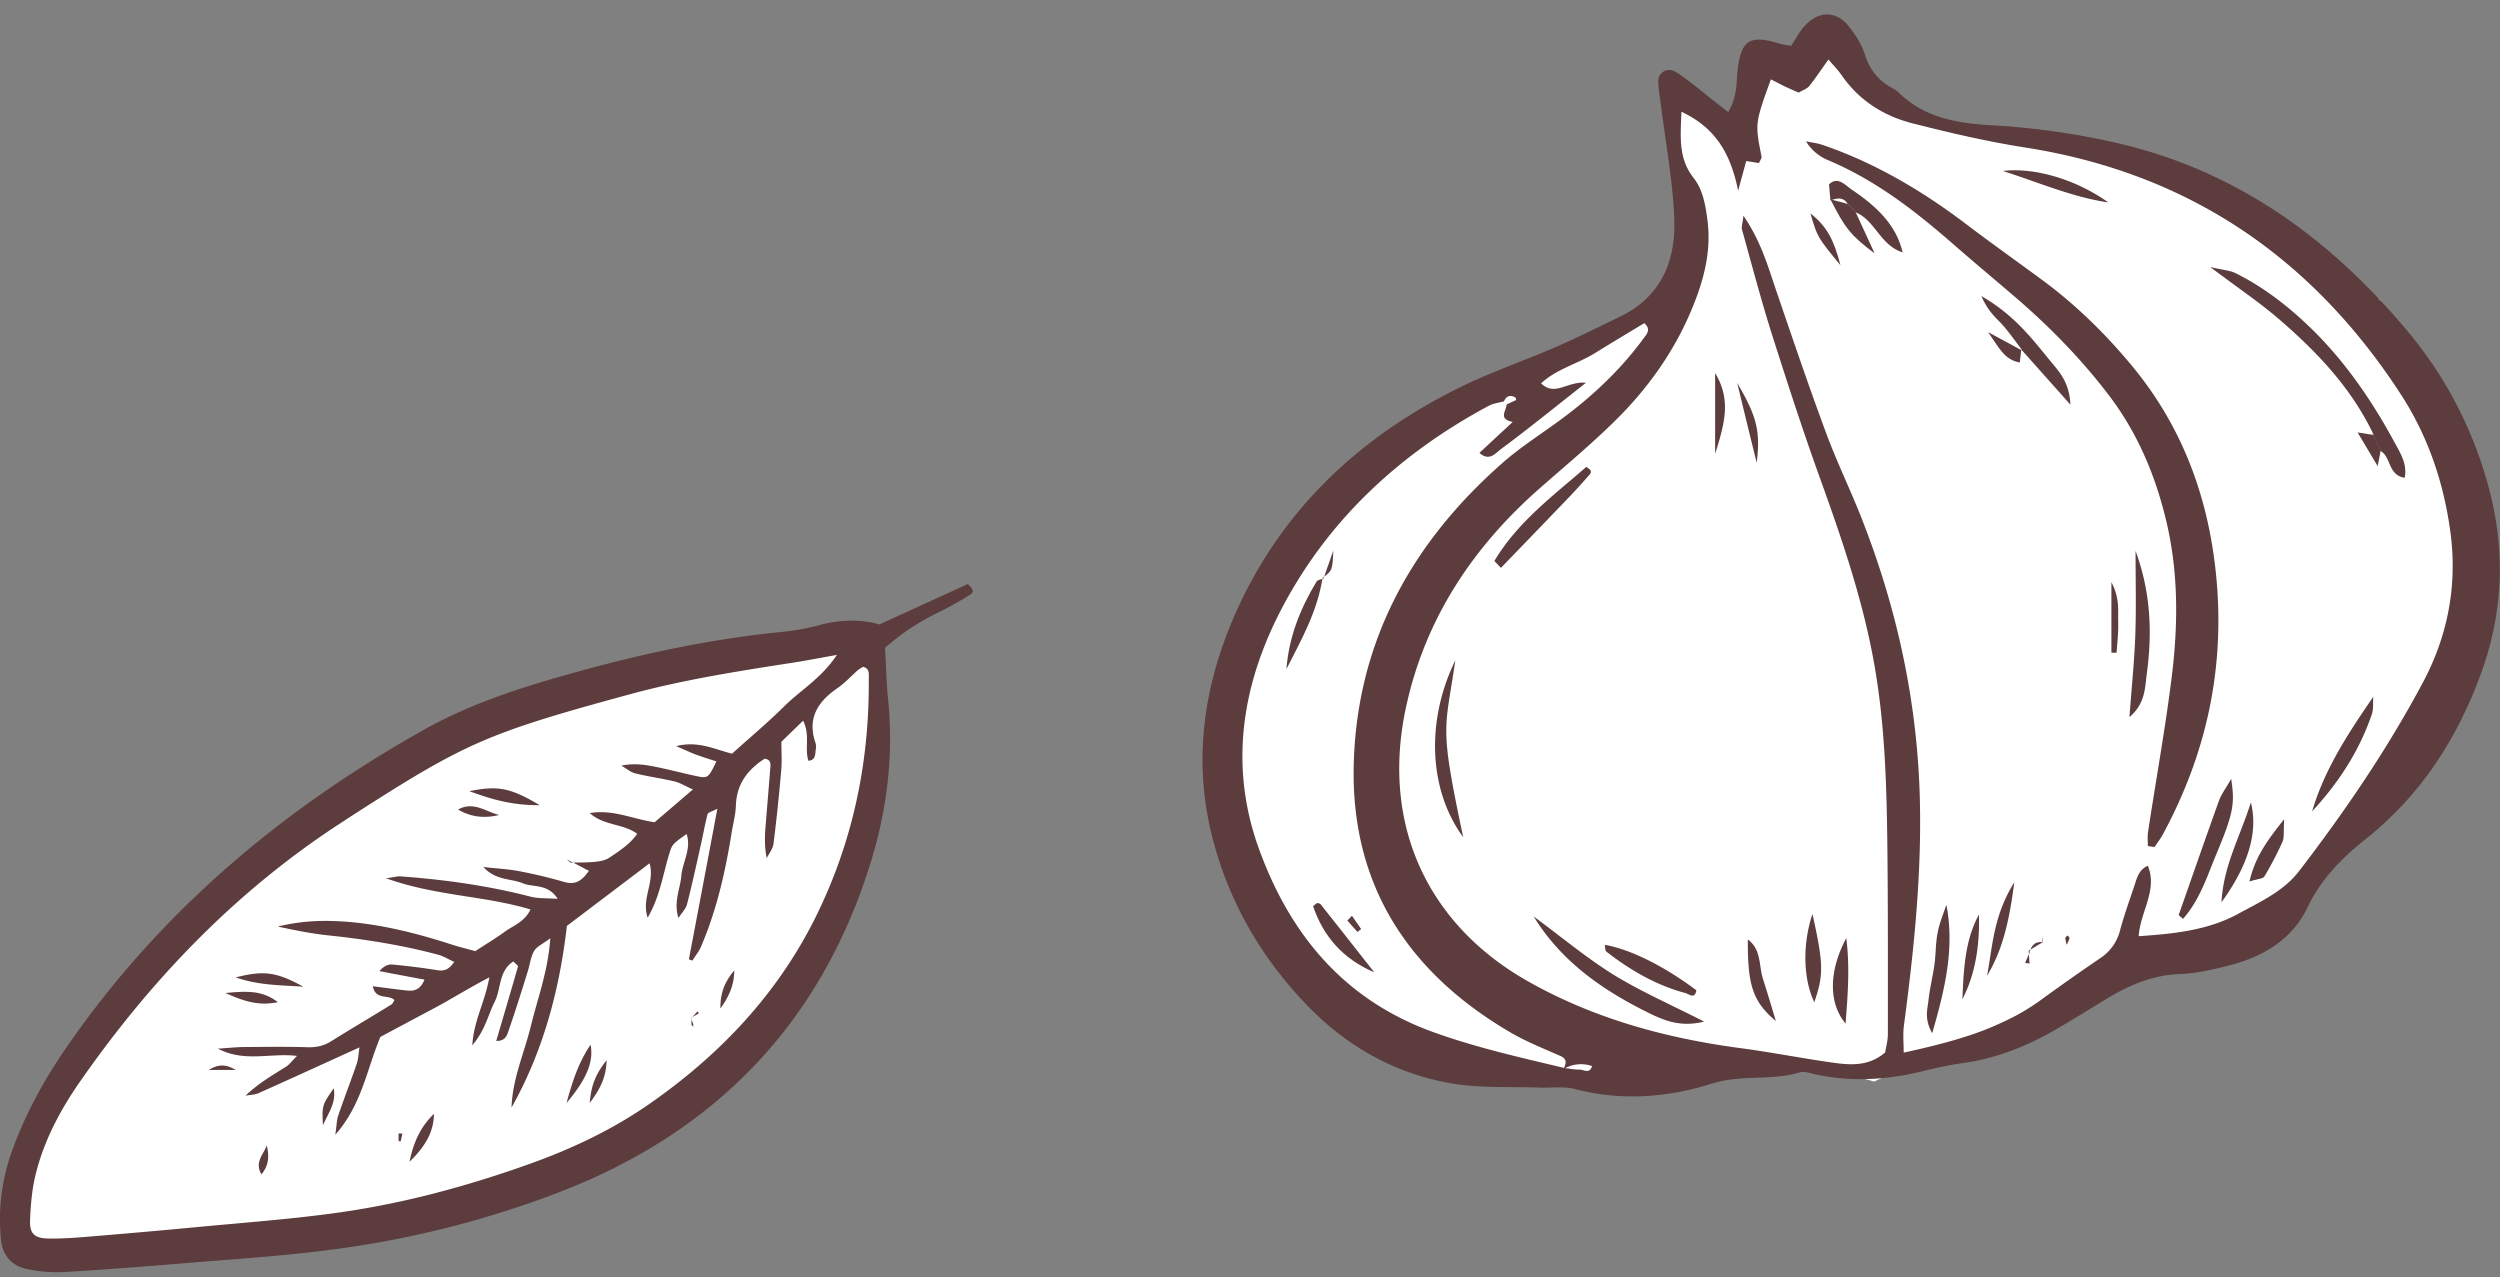
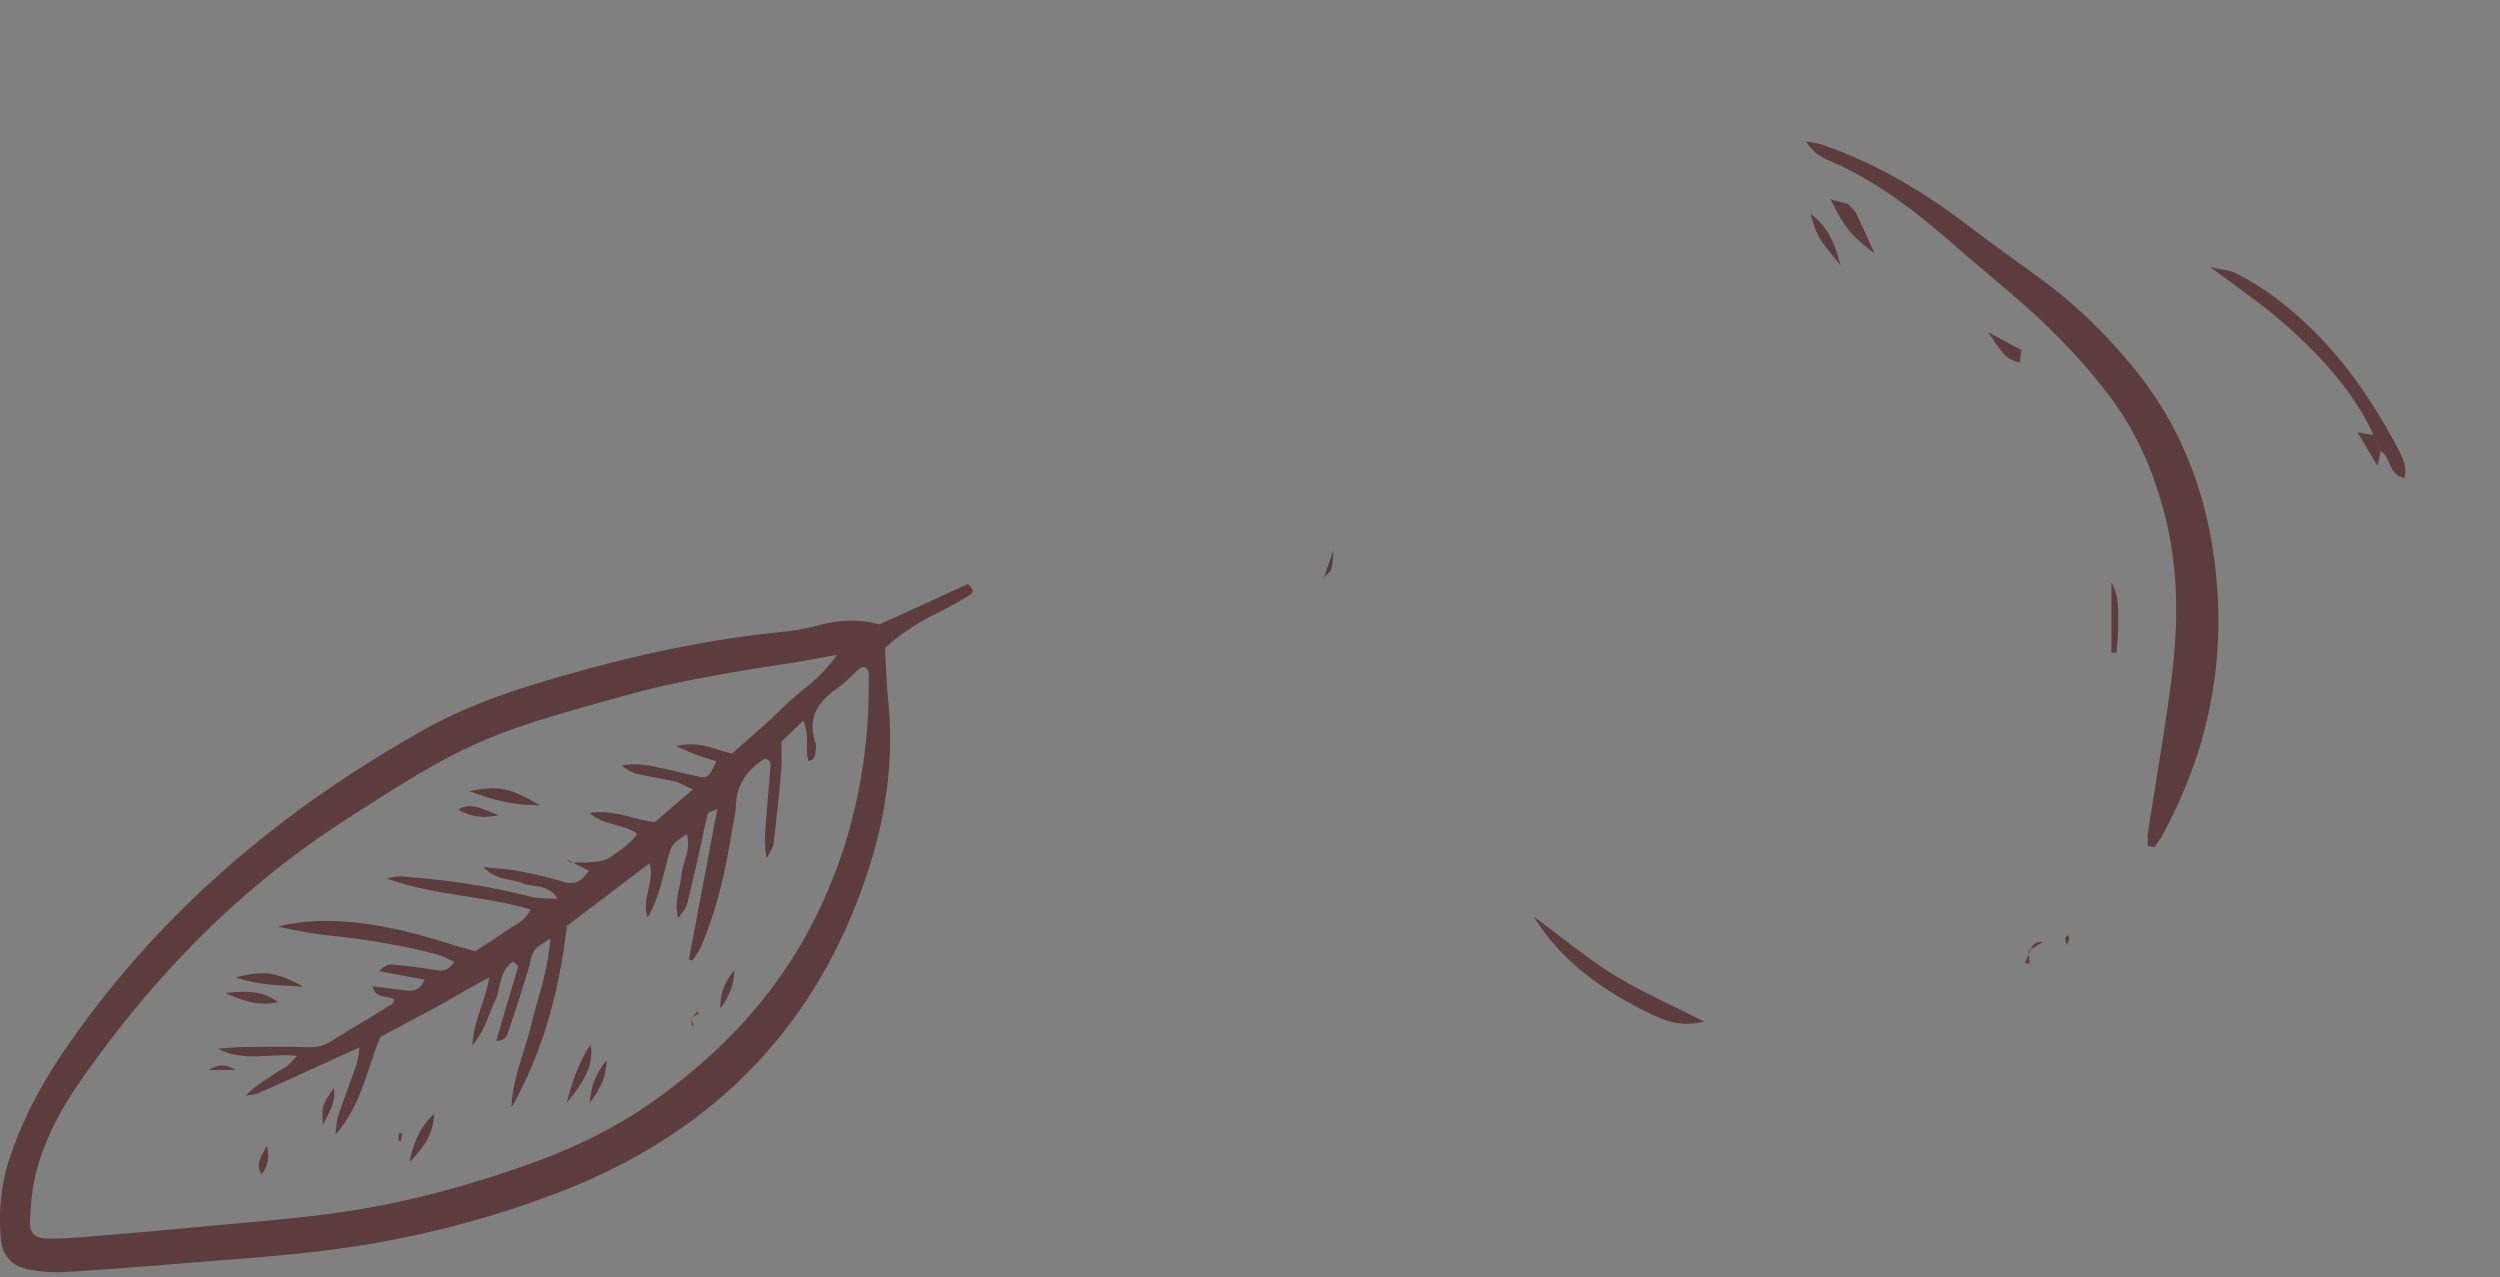
<svg xmlns="http://www.w3.org/2000/svg" fill="none" viewBox="0 0 92 47">
  <rect x="0" y="0" width="92" height="47" fill="#808080" stroke="none" />
-   <path fill="#fff" d="M62.196 9.334V7.641l-.677-4.4 2.37 1.692 1.354-2.37h1.016l1.354-1.015 1.354 2.37 3.047 1.015h3.385l6.77 2.708 5.417 3.386 3.386 6.432-.677 7.786-4.74 6.432-2.031 2.37-3.386 1.016-2.37.677-8.801 4.062-3.724-1.016-4.062 1.016h-5.417l-4.4-1.016-4.402-3.723L45.27 31v-4.74l1.693-4.062 4.401-5.755 5.078-2.708 4.063-2.031 1.692-2.37Z" />
-   <path fill="#5C3C3D" d="M63.597 4.126c.366-.63.291-1.124.352-1.598.142-1.077.46-1.26 1.591-.907.088.027.19.034.373.067.162-.237.311-.541.535-.771.48-.502 1.09-.522 1.537-.007.277.325.52.717.65 1.117.176.548.494.934.981 1.205.088.047.176.095.244.163.968.954 2.2 1.15 3.48 1.218a27.38 27.38 0 0 1 4.624.664c4.415 1.029 7.861 3.568 10.698 6.987a14.909 14.909 0 0 1 2.884 5.539c.657 2.329.596 4.624-.216 6.899-.874 2.437-2.228 4.55-4.272 6.175-.887.704-1.646 1.476-2.147 2.525-.589 1.226-1.706 1.842-2.986 2.153-.568.142-1.15.271-1.726.291-1.016.041-1.89.427-2.729.942-.623.379-1.245.771-1.875 1.13-1.063.61-2.194 1.05-3.42 1.212-.48.068-.954.176-1.428.291-1.347.332-2.695.407-4.056.088-.142-.034-.304-.088-.433-.054-1.056.332-2.167.075-3.25.42-1.632.514-3.338.65-5.044.203-.413-.108-.873-.04-1.307-.054-1.07-.04-2.16.027-3.21-.15-2.125-.358-3.933-1.387-5.422-2.958-1.646-1.733-2.803-3.75-3.4-6.06-.724-2.803-.351-5.531.78-8.145 1.678-3.88 4.576-6.615 8.334-8.463 1.13-.555 2.336-.968 3.5-1.47.806-.351 1.585-.744 2.377-1.123 1.51-.731 2.058-2.052 1.997-3.602-.054-1.402-.318-2.803-.494-4.198-.034-.291-.088-.575-.095-.867-.013-.318.346-.521.623-.352.25.15.48.332.711.508.38.305.752.603 1.24.982Zm-6.012 35.18c.183.02.365.061.548.054.15 0 .366.176.454-.128a1.226 1.226 0 0 0-1.043.108c.068-.183.156-.352-.108-.474-.623-.277-1.26-.528-1.842-.867-3.791-2.214-5.904-5.464-5.775-9.919.128-4.482 2.14-8.11 5.464-11.036.69-.61 1.483-1.103 2.22-1.652 1.138-.846 2.16-1.814 3-2.965.102-.143.264-.305.007-.535-.603.365-1.219.731-1.828 1.11-.644.393-1.409.582-1.97 1.104.507.5.968-.088 1.651-.02-1.15.907-2.126 1.699-3.141 2.45-.176.13-.413.46-.779.13.393-.367.772-.719 1.226-1.138-.542-.109-.244-.4-.224-.644l.346-.162c.006-.007-.007-.081-.027-.095-.19-.108-.332-.054-.42.142-.183.054-.393.075-.556.163-3.256 1.747-5.897 4.177-7.616 7.454-1.476 2.81-1.957 5.823-.826 8.897 1.157 3.162 3.161 5.545 6.445 6.716 1.571.562 3.176.921 4.794 1.307Zm4.292-35.194c-.033.9-.121 1.707.434 2.417.345.434.44.962.514 1.504.136.94-.02 1.841-.331 2.728-.623 1.78-1.652 3.318-2.973 4.638-.894.894-1.875 1.706-2.823 2.539-2.492 2.18-4.252 4.828-4.956 8.084-.948 4.394.86 8.023 4.448 10.068 2.438 1.388 5.112 2.12 7.888 2.485 1.056.142 2.106.345 3.162.501.718.102 1.456.23 2.133-.345.033-.197.101-.434.101-.67 0-2.337.007-4.672-.02-7.008-.027-2.146-.088-4.286-.447-6.412-.406-2.417-1.192-4.712-2.018-7.008-.63-1.74-1.198-3.5-1.76-5.26-.413-1.3-.758-2.614-1.124-3.927-.027-.095.02-.217.054-.508.657.961.907 1.889 1.219 2.796.596 1.747 1.192 3.5 1.835 5.234.372 1.002.84 1.97 1.239 2.965 1.401 3.521 2.173 7.157 2.207 10.962.027 2.64-.25 5.247-.596 7.854-.04.311-.007.63-.007.988 1.842-.406 3.575-.86 5.065-1.95a81.907 81.907 0 0 1 2.153-1.516 1.73 1.73 0 0 0 .745-1.036c.149-.562.352-1.117.535-1.666.088-.27.155-.562.487-.71.366.9-.27 1.665-.338 2.593 1.286-.088 2.532-.21 3.656-.82.805-.44 1.672-.826 2.254-1.584 1.693-2.207 3.257-4.502 4.564-6.96.914-1.727 1.26-3.582.995-5.525-.244-1.808-.826-3.52-1.821-5.051-3.277-5.05-7.84-8.152-13.84-9.086-1.387-.217-2.769-.542-4.13-.887-1.063-.271-1.963-.84-2.606-1.767-.136-.197-.305-.366-.488-.583-.257.36-.467.677-.704.975-.081.102-.237.15-.393.244-.169-.074-.345-.149-.514-.23-.17-.081-.332-.17-.508-.257-.59 1.625-.582 1.625-.345 2.837.013.074-.061.162-.095.243-.163-.027-.325-.054-.467-.074-.075.277-.142.514-.298 1.09-.298-1.483-.914-2.35-2.086-2.905Z" />
  <path fill="#5C3C3D" d="M79.041 31.134c0-.176-.02-.352.007-.515.291-1.922.643-3.845.88-5.775.23-1.896.237-3.798-.21-5.674-.4-1.679-1.056-3.236-2.106-4.617-1.008-1.327-2.166-2.512-3.425-3.596-.739-.636-1.49-1.259-2.228-1.902-1.435-1.26-2.925-2.424-4.706-3.169a1.717 1.717 0 0 1-.792-.684c.197.041.393.061.582.122 1.957.664 3.71 1.707 5.35 2.952.934.711 1.888 1.382 2.83 2.079 1.218.907 2.295 1.97 3.256 3.135 1.821 2.207 2.776 4.773 3.067 7.61.352 3.406-.325 6.588-1.943 9.587-.088.17-.21.319-.311.481a2.648 2.648 0 0 1-.25-.034Zm8.315-15.118c-.799-1.707-2.065-3.04-3.467-4.253-.731-.63-1.537-1.171-2.553-1.936.501.115.738.128.928.223 1.05.521 1.97 1.24 2.81 2.059 1.26 1.232 2.242 2.681 3.075 4.225.203.373.44.759.345 1.246-.616-.081-.495-.765-.894-.988l.034.033c-.109-.216-.217-.426-.325-.643l.047.034ZM56.44 33.727c.969.711 1.897 1.49 2.913 2.127 1.022.63 2.133 1.117 3.358 1.74-.941.237-1.578-.088-2.214-.406-1.618-.82-3.068-1.85-4.056-3.46Z" />
-   <path fill="#5C3C3D" d="M78.588 20.274c.568 1.537.616 3.034.413 4.53-.068.501-.048 1.084-.637 1.585.081-1.11.183-2.08.217-3.054.034-1.023.007-2.045.007-3.061Zm1.746 13.542c-.101-.095-.162-.136-.156-.149.488-1.395.976-2.797 1.477-4.192.094-.257.27-.487.453-.812.143.92.075 1.28-.541 2.756-.346.833-.616 1.7-1.233 2.397Zm-26.777-9.52c-.38 2.62-.603 2.322.29 6.514-1.239-1.686-1.408-4.212-.29-6.514Zm31.53 5.559c.454-1.544 1.327-2.871 2.248-4.212-.013.21.014.44-.047.63-.46 1.354-1.226 2.532-2.2 3.582Zm-13.46 3.439c.305 1.591-.04 3.06-.521 4.727-.305-.529-.17-.894-.136-1.226.048-.434.156-.86.217-1.294.054-.385.04-.778.115-1.157.061-.352.21-.698.325-1.05ZM54.992 20.647c.846-1.43 2.167-2.404 3.386-3.467.088.067.135.095.155.135.014.027.014.088-.007.115-.223.258-.446.508-.683.759-.867.907-1.74 1.808-2.608 2.708a8.721 8.721 0 0 0-.243-.25Zm19.438-7.739c-.23-.305-.453-.623-.704-.915-.23-.27-.542-.48-.812-1.097 1.218.698 1.868 1.571 2.546 2.398.318.386.697.772.731 1.598-.711-.8-1.266-1.422-1.815-2.038.007 0 .054.054.054.054ZM59.054 34.77c.941.162 2.18.779 3.372 1.672-.054.346-.27.136-.406.102-1.084-.291-2.032-.846-2.905-1.524-.054-.047-.04-.169-.061-.25ZM77.586 7.45c-1.314-.196-2.492-.71-3.88-1.158 1.171-.142 2.709.319 3.88 1.158ZM66.698 33.633c.413 1.855.413 2.241.068 3.25-.393-.826-.454-2.079-.068-3.25Zm1.246.887c.135 1.083.054 2.085-.027 3.148-.636-.765-.616-1.943.027-3.149Zm13.806-1.314c.074-1.347.663-2.363 1.083-3.677.278 1.118-.115 2.343-1.084 3.677ZM67.362 7.376c-.02-.183-.034-.373-.054-.59.318-.31.589.02.832.19 1.097.732 1.673 1.436 1.876 2.31C69.19 9.027 69 8.1 68.29 7.815c-.094-.102-.196-.203-.29-.305-.163-.27-.393-.223-.637-.135Zm4.854 29.399c.047-1.07.081-2.147.61-3.122.027 1.083-.109 2.14-.61 3.122Zm.908-.867c.203-1.077.23-2.201 1.002-3.44-.183 1.408-.42 2.471-1.002 3.44Zm-8.802-1.334c.5.372.4.948.548 1.422.156.494.305.988.481 1.578-.847-.712-1.043-1.32-1.03-3Zm-1.205-17.868v-2.98c.602 1.01.345 1.856 0 2.98Zm19.661 15.735c.224-.934.657-1.51 1.28-2.295-.027.447.007.657-.06.826-.197.44-.42.867-.671 1.286-.054.082-.244.082-.549.183ZM63.929 14.092c.718 1.226.86 1.76.718 2.94-.224-.908-.447-1.816-.718-2.94Z" />
  <path fill="#5C3C3D" d="M67.998 7.504c.095.102.197.204.291.305.21.46.427.928.698 1.517-.867-.65-1.097-.934-1.625-1.99.217.06.426.114.636.168ZM77.7 24.019v-2.6c.332.656.23 1.07.251 1.448.014.38-.034.766-.061 1.152-.06.006-.129 0-.19 0ZM67.728 9.76c-.847-1.03-.847-1.03-1.104-1.904.61.468.873 1.002 1.104 1.903Zm6.702 3.148-.047-.054c-.014.135-.034.277-.054.487-.569-.102-.752-.528-1.165-1.117.582.311.921.494 1.266.684Zm13.176 3.676c-.02.129-.047.25-.108.569-.291-.488-.495-.826-.739-1.24.278.048.44.068.596.095l-.04-.033c.108.216.216.426.325.643l-.034-.034ZM76.09 34.424c.026.034.074.082.067.109-.02.081-.068.155-.102.237-.02-.082-.047-.17-.054-.25 0-.028.054-.062.088-.096Zm-1.436.562c.013.156.02.319.033.475-.054-.007-.108-.02-.162-.027.06-.136.115-.271.176-.407l-.047-.04Z" />
  <path fill="#5C3C3D" d="M74.694 35.02c.068-.243.21-.379.474-.351l.02-.007c-.175.108-.358.217-.534.325l.04.034Z" />
-   <path fill="#5C3C3D" d="M75.168 34.668c-.007-.081-.02-.162-.027-.244.014.075.027.156.047.23.007 0-.02.014-.02.014Zm-26.5-13.398c-.183 1.218-.779 2.275-1.327 3.351.088-1.171.508-2.228 1.11-3.223.041-.061.163-.075.244-.108l-.027-.02Zm1.902 14.51c-1.144-.488-1.868-1.314-2.248-2.432.088-.067.122-.115.156-.115.04 0 .102.02.129.054.657.833 1.314 1.66 1.964 2.492Zm-.819-2.08c.115.163.224.325.339.488-.048.034-.088.074-.136.108-.122-.142-.25-.277-.372-.42.054-.06.115-.121.17-.176Z" />
  <path fill="#5C3C3D" d="M48.702 21.296c.088-.244.169-.48.365-1.036-.034.732-.034.732-.4 1.01l.035.026Z" />
-   <path fill="#fff" d="m25.238 24.456 6.218-1.185.888.592v5.922l-2.072 4.442-3.85 5.033-6.514 4.146-8.883 2.072-8.882.889-1.48-.296.295-3.258 2.073-4.441 5.626-6.218 6.81-4.442 9.771-3.256Z" />
  <path fill="#5C3C3D" d="M32.362 22.98c1.155-.526 2.215-1.012 3.251-1.486.196.16.25.297.077.397a12.67 12.67 0 0 1-1.19.663 8.496 8.496 0 0 0-1.93 1.286c.035.621.047 1.26.112 1.9.207 2.032-.035 4.021-.628 5.958-1.812 5.898-5.667 9.92-11.4 12.146a36.282 36.282 0 0 1-8.45 2.143c-1.842.243-3.695.356-5.543.51-1.433.118-2.872.23-4.311.314a5.404 5.404 0 0 1-1.344-.107c-.575-.118-.918-.497-.972-1.107a7.35 7.35 0 0 1 .374-3.139c.491-1.41 1.196-2.694 2.043-3.92 3.428-4.975 7.917-8.747 13.152-11.684 1.8-1.013 3.755-1.611 5.727-2.156 2.446-.675 4.927-1.196 7.461-1.445a8.37 8.37 0 0 0 1.339-.243c.776-.213 1.551-.23 2.232-.03Zm-11.37 8.765c.302-.006.604 0 .906-.03.178-.017.38-.053.527-.153.373-.25.758-.498 1.025-.877-.521-.385-1.22-.29-1.747-.764.87-.142 1.57.22 2.386.338l1.41-1.208c-.296-.13-.48-.249-.681-.296-.48-.113-.972-.178-1.445-.296-.184-.048-.338-.19-.51-.285.415-.083.788-.047 1.155.024.521.1 1.03.237 1.552.35.485.106.491.1.793-.528-.254-.083-.503-.16-.746-.248-.219-.083-.432-.184-.734-.314.782-.202 1.374.1 2.055.278.628-.568 1.297-1.125 1.913-1.735.598-.598 1.362-1.024 1.948-1.901-.693.124-1.208.225-1.723.302-1.984.308-3.968.622-5.905 1.149-5.347 1.457-6.075 1.794-10.428 4.601-.03.018-.06.048-.095.065-3.92 2.523-7.082 5.816-9.73 9.623-.716 1.037-1.302 2.144-1.604 3.37-.137.545-.184 1.12-.208 1.688-.023.503.166.675.693.68.492.007.983-.029 1.475-.07 1.362-.113 2.718-.231 4.08-.361 1.7-.16 3.4-.285 5.087-.522 2.404-.337 4.743-.97 7.035-1.788 1.575-.563 3.08-1.273 4.46-2.239 2.564-1.794 4.654-3.997 6.063-6.816 1.38-2.771 1.996-5.714 1.972-8.794 0-.177.042-.39-.213-.45-.065.042-.13.077-.19.125-.254.225-.49.485-.77.675-.727.503-1.1 1.125-.78 2.025a.482.482 0 0 1 0 .225c-.019.178-.007.385-.267.409-.148-.445.07-.948-.196-1.475-.308.296-.544.527-.8.776 0 .355.024.699-.005 1.036a68.997 68.997 0 0 1-.284 2.712c-.024.184-.16.356-.25.533-.094-.45-.07-.864-.035-1.273.054-.68.113-1.362.166-2.043.012-.142.03-.308-.207-.343-.628.402-1.036.935-1.06 1.735-.012.337-.107.675-.16 1.012-.23 1.428-.55 2.831-1.12 4.164-.076.183-.212.343-.319.52a1.157 1.157 0 0 0-.13-.047c.343-1.806.687-3.618 1.048-5.543-.201.107-.344.137-.361.202-.095.367-.16.74-.243 1.107-.166.74-.326 1.48-.515 2.215-.042.16-.178.29-.314.497-.184-.598.065-1.066.106-1.545.042-.51.38-.99.196-1.546-.533.38-.533.38-.646.752-.23.752-.337 1.552-.787 2.327-.243-.704.272-1.296.07-2.001-1.047.794-2.042 1.546-3.043 2.304-.272 2.356-.87 4.607-2.037 6.685.03-1.054.474-2.019.716-3.02.249-1.018.628-2.007.71-3.21-.271.208-.49.297-.591.462-.13.22-.16.504-.237.752-.225.723-.45 1.446-.699 2.162-.06.172-.107.409-.462.403.273-.93.54-1.836.8-2.736.011-.036-.083-.095-.172-.19-.545.35-.444 1.007-.687 1.487-.243.48-.343 1.042-.823 1.599.059-.924.468-1.587.628-2.5-.788.41-1.416.812-2.067 1.155-.67.356-1.333.711-1.943 1.037-.509 1.214-.68 2.487-1.658 3.6.053-.35.048-.539.107-.705.219-.645.468-1.285.687-1.924.053-.166.059-.344.095-.586-1.291.586-2.5 1.143-3.708 1.681-.148.066-.32.066-.485.095.462-.444.983-.746 1.492-1.066.13-.083.225-.219.403-.396-.995-.119-1.913.248-2.914-.267.433-.03.717-.06 1.007-.06.758-.005 1.516-.017 2.28.007.32.012.592-.042.864-.208.74-.462 1.493-.906 2.233-1.362.053-.03.077-.106.113-.165-.208-.22-.693.017-.794-.51.462.06.87.119 1.28.16.277.03.49-.07.621-.403-.569-.106-1.113-.207-1.658-.313.16-.184.32-.255.474-.243.562.053 1.13.124 1.687.213.267.041.427-.071.593-.308-.214-.095-.403-.219-.616-.272-1.32-.35-2.665-.563-4.021-.705-.563-.06-1.102-.16-1.86-.326.954-.225 1.688-.23 2.434-.183 1.368.094 2.689.432 3.986.852.284.09.574.16.852.237.385-.254.746-.468 1.078-.71.314-.231.729-.356.953-.824-1.723-.515-3.488-.491-5.317-1.148.32-.042.42-.077.515-.071 1.628.118 3.24.343 4.82.752.279.07.58.047.983.077-.367-.575-.894-.409-1.29-.575-.445-.183-.99-.095-1.446-.598.51.06.918.077 1.315.154a17.84 17.84 0 0 1 1.658.397c.45.13.675-.083.912-.409-.254-.13-.45-.237-.64-.337-.017.006-.04.035-.04.035Z" />
  <path fill="#5C3C3D" d="M11.162 36.311c-.823-.059-1.647-.047-2.487-.343 1.018-.26 1.492-.208 2.487.343Zm8.699-6.68c-1.013.006-1.747-.207-2.588-.515 1.048-.213 1.504-.13 2.588.515Zm.989 10.956c.231-.859.462-1.516.883-2.144.118.628-.137 1.261-.883 2.144Zm-4.88.403c-.011.657-.296 1.172-.9 1.764.166-.811.45-1.326.9-1.765Zm-5.744-4.11c-.68.142-1.226-.018-1.93-.338.77-.071 1.35-.107 1.93.337Zm8.143-6.888c-.521.125-1.019.09-1.51-.2.562-.32 1.018.082 1.51.2Zm8.142 7.118c-.006-.645.208-1.036.51-1.397-.006.468-.137.888-.51 1.398Zm-4.187 1.907c-.023.64-.225 1.037-.621 1.57.053-.663.225-1.072.621-1.57Zm-10.043 1.031c.095.527-.178.87-.397 1.362-.035-.734-.035-.734.397-1.362Zm-2.463 2.108c.088.367.088.716-.196 1.06-.266-.45.077-.74.196-1.06Zm-2.132-2.783c.45-.279.722-.142.995 0h-.995Zm17.754-1.895a6.64 6.64 0 0 1 .23-.26c.018.023.03.047.048.07-.095.06-.19.113-.284.172l.005.018ZM14.668 41.99v-.278c.047 0 .094 0 .142.006-.024.094-.042.19-.066.284-.023-.006-.053-.006-.076-.012Z" />
  <path fill="#5C3C3D" d="m25.434 37.466.07.207c.012.035.007.071.012.107-.023-.024-.07-.048-.07-.072-.007-.07.005-.142.005-.219-.012-.011-.017-.023-.017-.023Zm-4.418-5.75c-.053-.036-.1-.066-.154-.101.041.041.083.083.124.13.006 0 .03-.03.03-.03Z" />
</svg>